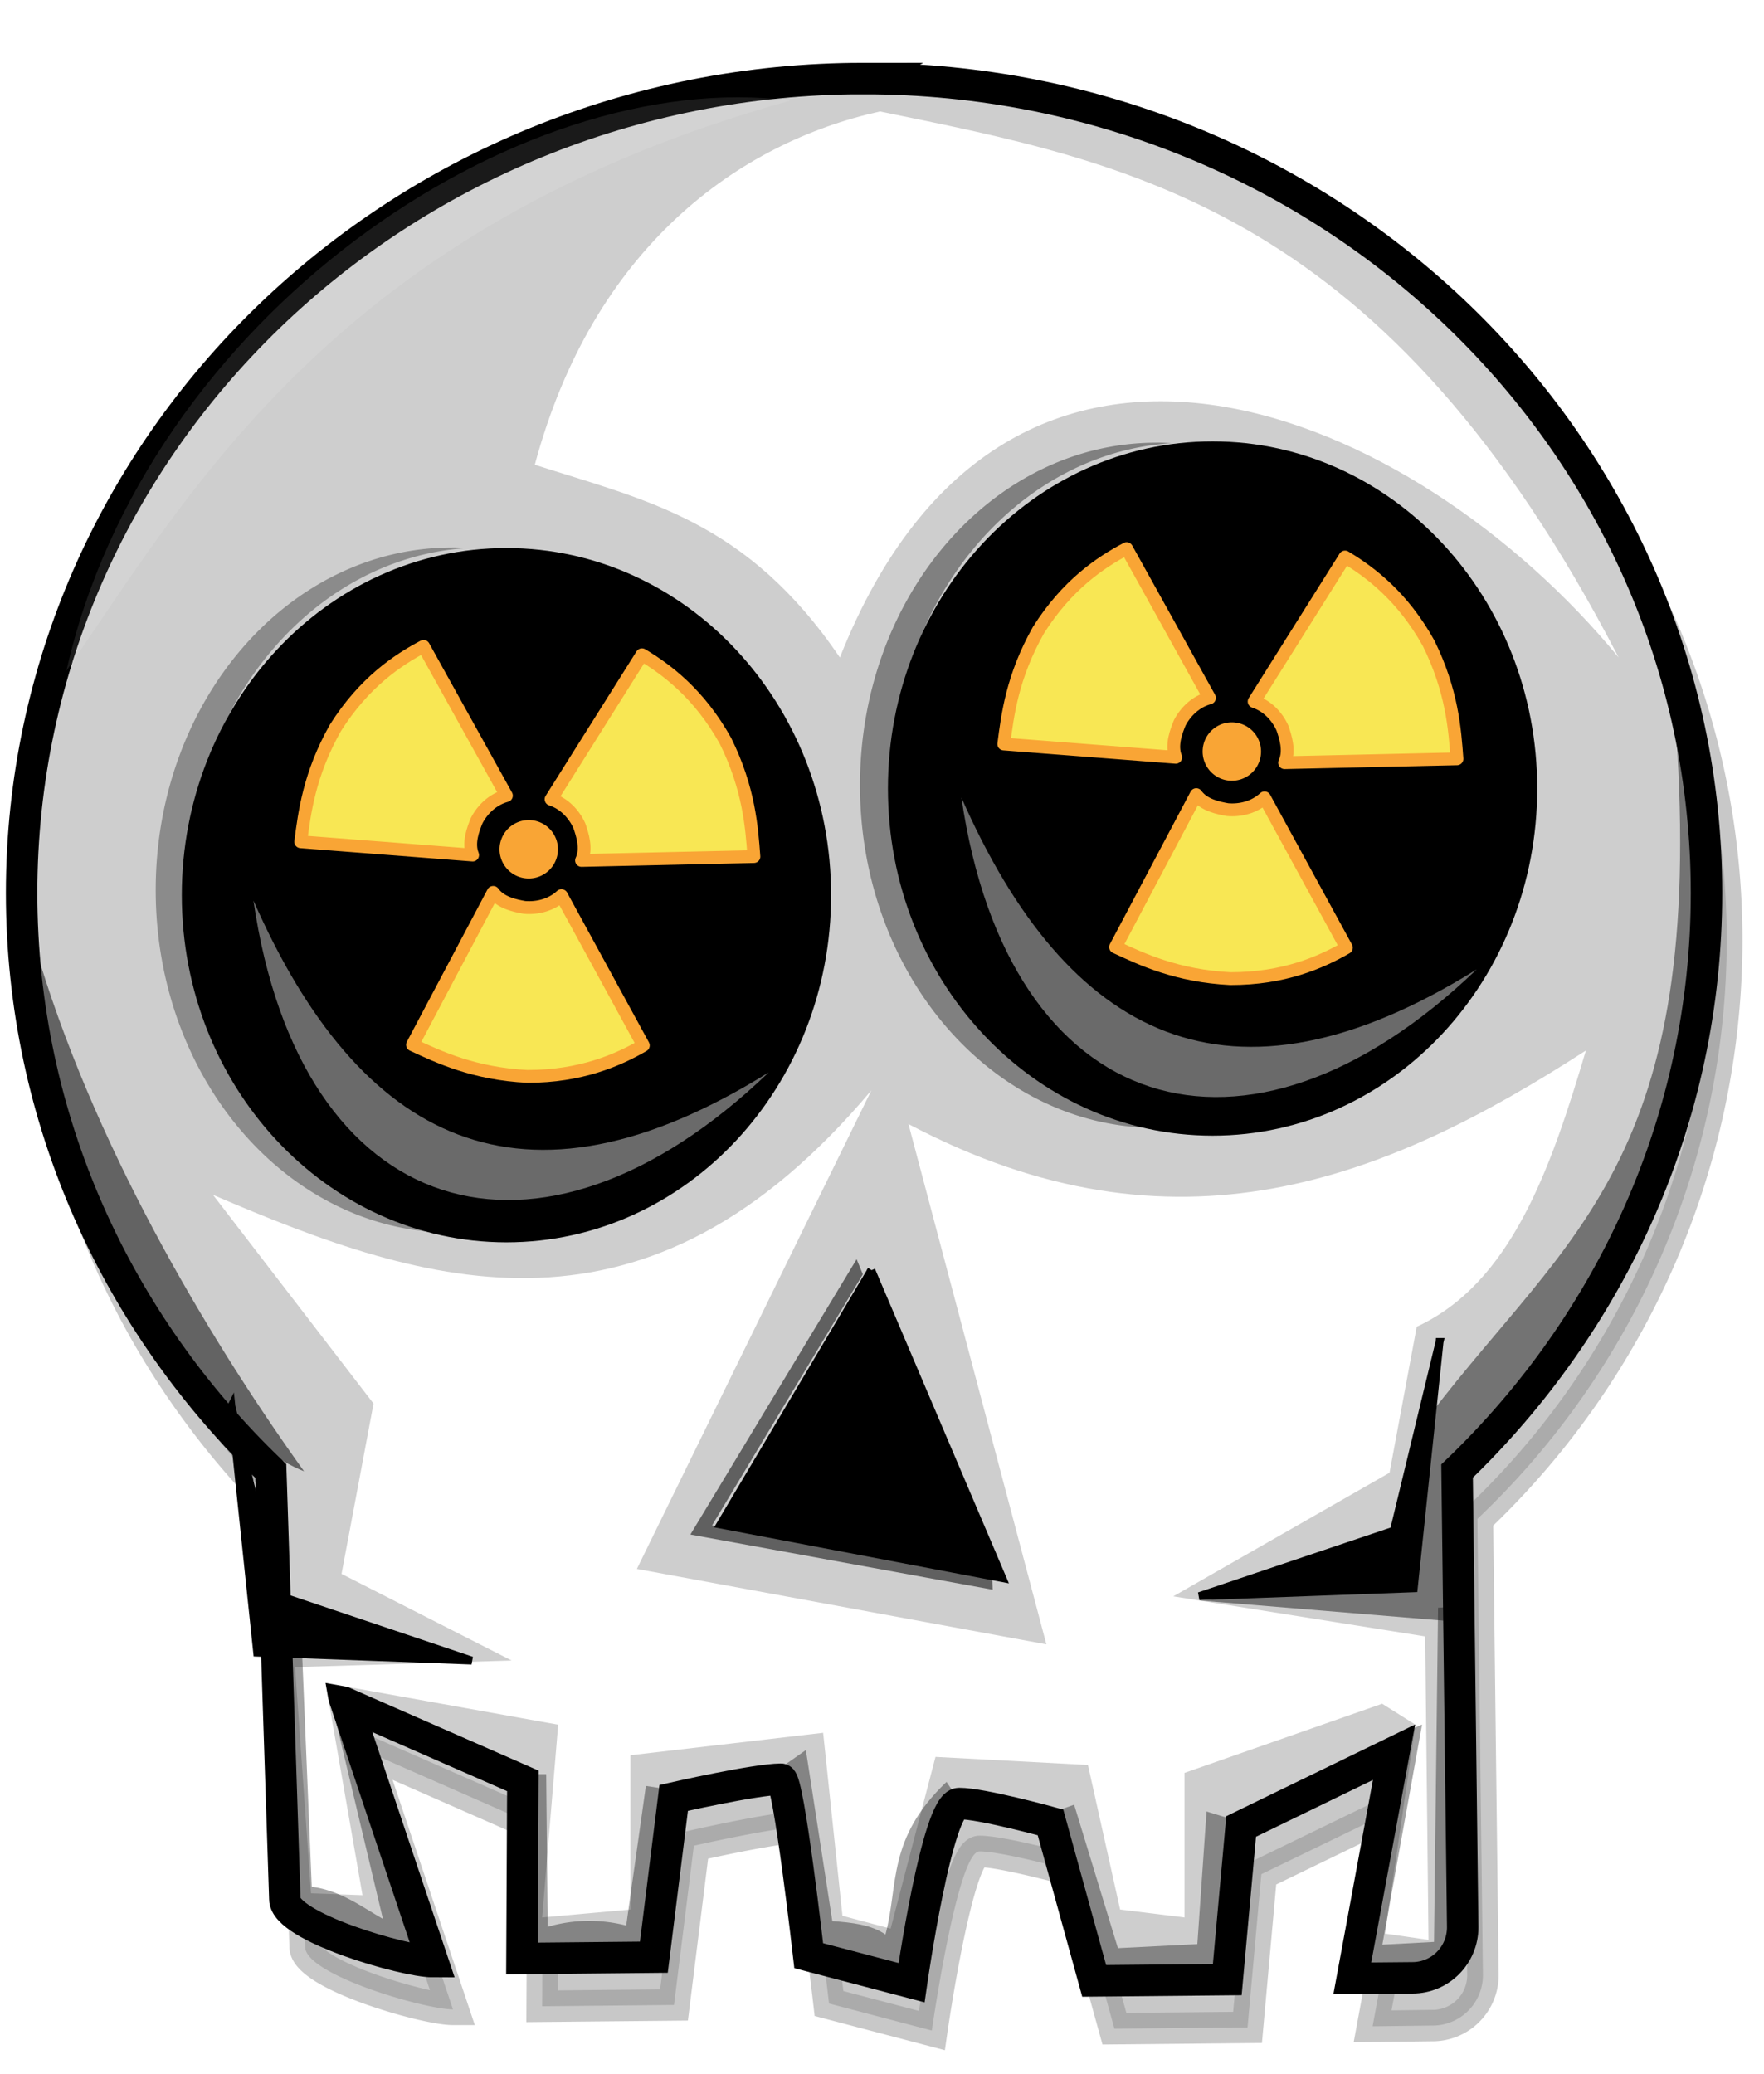
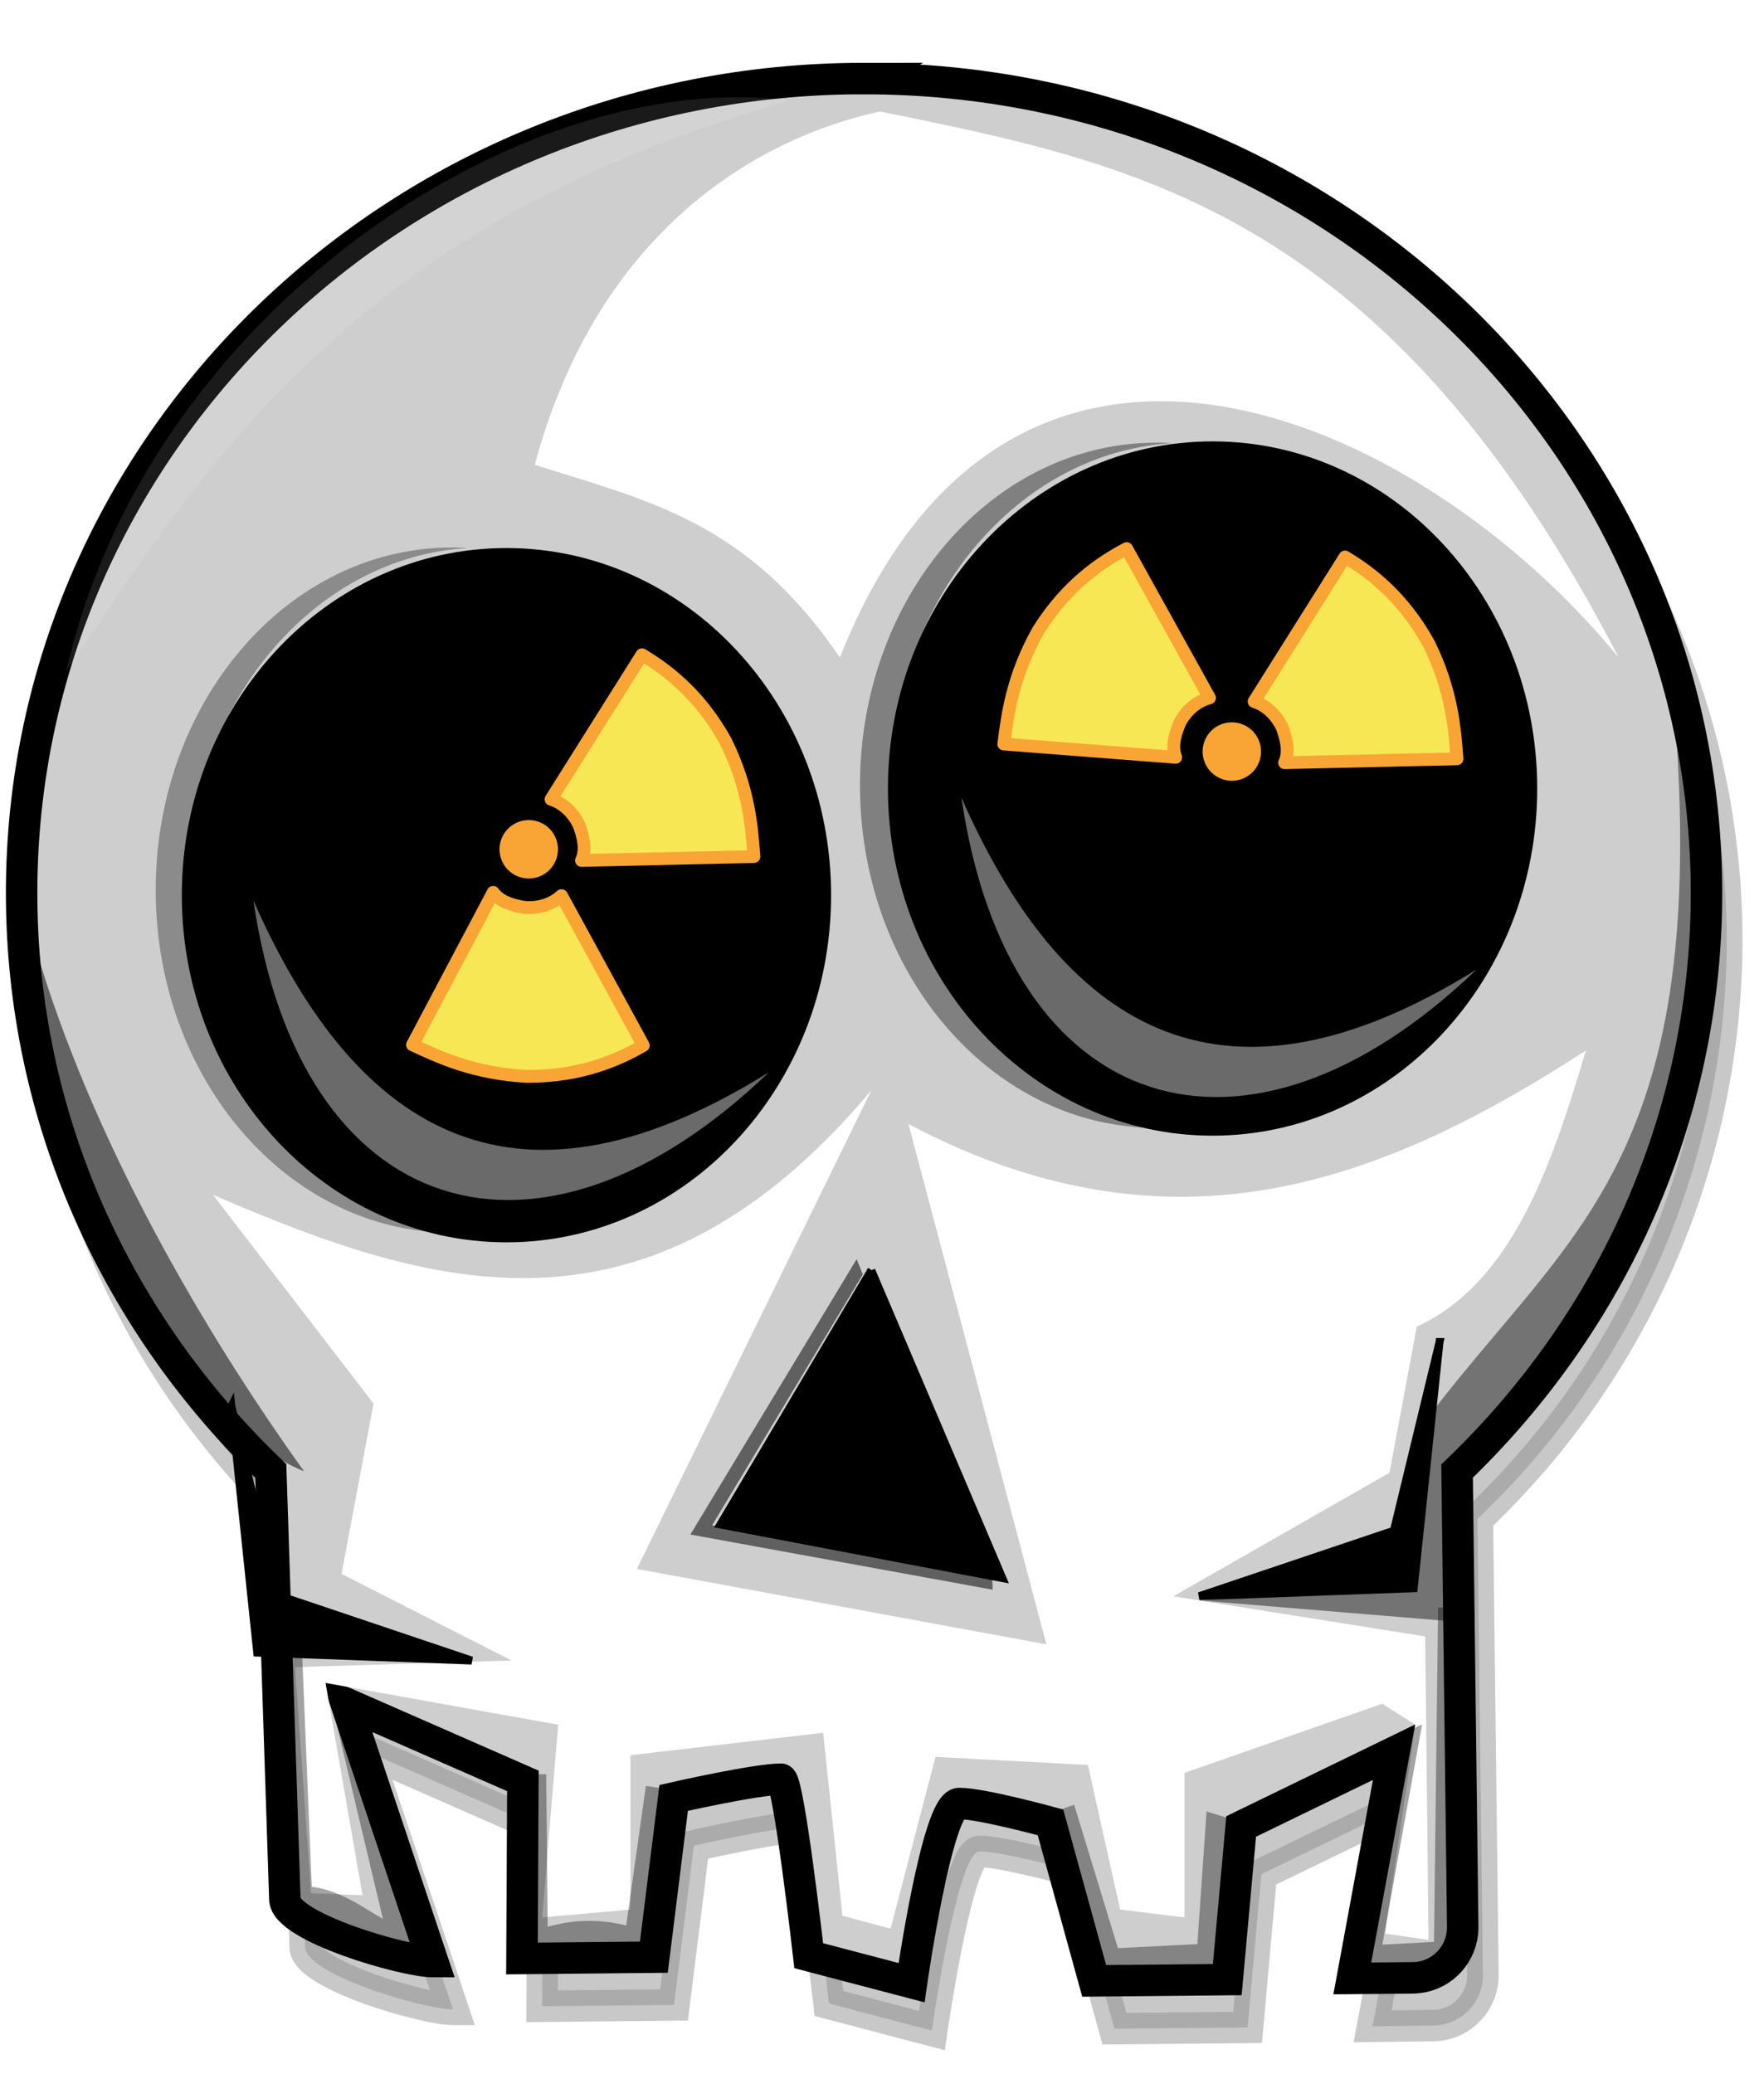
<svg xmlns="http://www.w3.org/2000/svg" viewBox="0 0 266.01 312.77">
  <defs>
    <filter id="h" color-interpolation-filters="sRGB">
      <feGaussianBlur stdDeviation=".127" />
    </filter>
    <filter id="a" color-interpolation-filters="sRGB">
      <feGaussianBlur stdDeviation=".055" />
    </filter>
    <filter id="c" color-interpolation-filters="sRGB">
      <feGaussianBlur stdDeviation=".046" />
    </filter>
    <filter id="d" color-interpolation-filters="sRGB">
      <feGaussianBlur stdDeviation=".029" />
    </filter>
    <filter id="e" color-interpolation-filters="sRGB">
      <feGaussianBlur stdDeviation=".064" />
    </filter>
    <filter id="f" color-interpolation-filters="sRGB">
      <feGaussianBlur stdDeviation=".03" />
    </filter>
    <filter id="g" width="1.268" y="-.064" x="-.134" height="1.127" color-interpolation-filters="sRGB">
      <feGaussianBlur stdDeviation=".076" />
    </filter>
    <filter id="b" width="1.187" y="-.145" x="-.094" height="1.289" color-interpolation-filters="sRGB">
      <feGaussianBlur stdDeviation=".291" />
    </filter>
    <filter id="i" width="1.636" y="-.163" x="-.318" height="1.325" color-interpolation-filters="sRGB">
      <feGaussianBlur stdDeviation=".112" />
    </filter>
    <filter id="j" width="1.643" y="-.274" x="-.322" height="1.549" color-interpolation-filters="sRGB">
      <feGaussianBlur stdDeviation=".112" />
    </filter>
    <filter id="k" width="1.55" y="-.217" x="-.275" height="1.435" color-interpolation-filters="sRGB">
      <feGaussianBlur stdDeviation=".112" />
    </filter>
    <filter id="l" width="1.512" y="-.283" x="-.256" height="1.566" color-interpolation-filters="sRGB">
      <feGaussianBlur stdDeviation=".112" />
    </filter>
    <filter id="m" width="2.01" y="-.133" x="-.505" height="1.267" color-interpolation-filters="sRGB">
      <feGaussianBlur stdDeviation=".112" />
    </filter>
    <filter id="n" width="1.205" y="-.204" x="-.103" height="1.407" color-interpolation-filters="sRGB">
      <feGaussianBlur stdDeviation=".252" />
    </filter>
  </defs>
  <path opacity=".462" d="M171.91 127.51c-2.529 0-4.58 1.984-4.58 4.428 0 1.23.517 2.34 1.354 3.144l.077 2.327c0 .152.652.34.804.34l-.471-1.404.961.422-.005.965.717-.007.108-.866s.44-.1.583-.102c.042 0 .152.96.152.96l.559.147s.139-.973.259-.974c.12-.001.496.102.496.102l.238.862.724-.007.075-.833.832-.403-.227 1.23.326-.004a.274.274 0 00.274-.275l-.03-2.48a4.343 4.343 0 001.356-3.143c0-2.445-2.053-4.429-4.582-4.429z" filter="url(#a)" stroke="#000" stroke-width=".171" transform="translate(-4633.728 -3516.8) scale(27.73)" />
  <path d="M130.286 11.842C60.156 11.842 3.26 66.851 3.26 134.645c0 34.072 14.37 64.9 37.575 87.155l2.118 64.545c0 4.217 18.09 9.43 22.307 9.43l-13.062-38.928 26.651 11.679-.138 26.778 19.89-.194 2.99-24.018s12.217-2.785 16.17-2.824c1.167-.011 4.194 26.614 4.194 26.614l15.506 4.07s3.855-26.982 7.178-27.015c3.322-.027 13.773 2.843 13.773 2.843l6.59 23.903 20.07-.194 2.092-23.09 23.056-11.197-6.294 34.103 9.054-.083c4.217 0 7.596-3.417 7.596-7.634l-.848-68.781c23.205-22.256 37.61-53.084 37.61-87.156 0-67.791-56.933-122.802-127.064-122.802z" stroke="#000" stroke-width="4.742" fill="#cecece" />
  <path filter="url(#b)" d="M168.26 133.32c1.177.506 2.357.886 3.58-.568l-1.275 2.602 2.227.41-.75-2.829c1.452.766 2.598.302 3.684-.4-.192.647-.408 1.265-.92 1.502l-.148.794-1.176.672 1.37.218.018 1.65-.236-.034.165-1.136-.181-.114-1.075.376v.786l-.35-.043-.175-.786-.829-.044-.244.934-.262-.07-.105-.995-1.048.122v.839l-.48.043.087-1.048-1.265-.227.201 1.154-.28-.01-.087-1.23 1.178-.036-.925-.471.174-.926z" fill="#FFF" color="#000" transform="translate(-4633.728 -3516.8) scale(27.73)" />
  <path d="M229.44 118.895c0 27.599-20.856 49.972-46.584 49.972s-46.584-22.373-46.584-49.972 20.857-49.971 46.584-49.971 46.584 22.373 46.584 49.971z" stroke="#000" stroke-width="4.743" />
  <path d="M131.395 191.533l-22.758 38.331 42.521 8.085-19.764-46.414zM34.895 212.053l3.893 37.133 32.341 1.198-29.347-9.882-6.887-28.448zM217.08 202.348l-3.892 37.133-32.341 1.198 29.346-9.882 6.888-28.449z" fill-rule="evenodd" stroke="#000" stroke-width="1.192" />
  <path opacity=".612" d="M68.17 82.554c-24.673 0-44.689 23.141-44.689 51.655s20.015 51.656 44.69 51.656c.77 0 1.536-.028 2.299-.083-23.538-1.47-42.244-24.01-42.244-51.575S46.932 84.1 70.47 82.632a31.606 31.606 0 00-2.3-.084z" fill-opacity=".534" />
  <path opacity=".715" d="M174.377 66.748c-24.674 0-44.69 23.141-44.69 51.655s20.015 51.656 44.69 51.656c.77 0 1.536-.028 2.296-.083-23.537-1.47-42.244-24.011-42.244-51.575 0-27.565 18.706-50.106 42.244-51.575a31.587 31.587 0 00-2.296-.084z" fill-opacity=".533" />
  <path d="M171.76 133.67l-.904 1.497 1.644.3-.003-.067-1.523-.283.82-1.365-.034-.082z" fill-opacity=".533" fill-rule="evenodd" filter="url(#c)" transform="translate(-4633.728 -3516.8) scale(27.73)" />
  <path d="M122.957 134.979c0 27.598-20.857 49.971-46.584 49.971s-46.584-22.373-46.584-49.971 20.856-49.972 46.584-49.972 46.584 22.373 46.584 49.972z" stroke="#000" stroke-width="4.743" />
  <path d="M168.48 131.72c.576 1.308 1.456 1.772 2.802.934-1.255 1.205-2.549.808-2.802-.934z" fill-opacity=".415" filter="url(#d)" fill="#FFF" color="#000" transform="translate(-4633.728 -3516.8) scale(27.73)" />
  <path opacity=".665" d="M175.01 135.64l-1.38-.114c.472-.028 1.09-.108 1.09-.108s.156-.675.162-.907c.755-.987 1.496-1.382 1.334-3.714.239 1.06.175 2.729-1.199 4.022z" filter="url(#e)" color="#000" transform="translate(-4633.728 -3516.8) scale(27.73)" />
  <path d="M172.33 131.16c.576 1.308 1.456 1.772 2.802.934-1.255 1.205-2.548.808-2.802-.934z" fill-opacity=".415" filter="url(#f)" fill="#FFF" color="#000" transform="translate(-4633.728 -3516.8) scale(27.73)" />
  <path opacity=".719" d="M167.29 131.96c.31 1.066.925 2.11 1.465 2.863-.579-.227-1.526-1.564-1.465-2.863z" filter="url(#g)" color="#000" transform="translate(-4633.728 -3516.8) scale(27.73)" />
  <path opacity=".323" d="M171.4 127.37c-2.458.682-3.263 2.126-3.937 3.1.43-1.917 2.448-3.293 3.937-3.1z" filter="url(#h)" fill="#FFF" color="#000" transform="translate(-4633.728 -3516.8) scale(27.73)" />
  <path opacity=".6" d="M169.44 137.47l-.411-1.386-.118.025.273 1.148c-.112-.064-.23-.154-.387-.175l-.052-1.257-.153-.013c.012.439.08.936.096 1.375.123.164.636.242.752.283z" filter="url(#i)" color="#000" transform="translate(-4633.728 -3516.8) scale(27.73)" />
  <path opacity=".6" d="M169.96 136.47h.112l.008.83a.81.81 0 01.427-.007l.107-.759.16.024-.136.894-.702-.016z" filter="url(#j)" color="#000" transform="translate(-4633.728 -3516.8) scale(27.73)" />
-   <path opacity=".6" d="M171.34 136.44l.151.98.534.16.296-.96-.072-.108c-.325.31-.26.56-.332.83-.075-.053-.184-.066-.289-.073l-.144-.93z" filter="url(#k)" color="#000" transform="translate(-4633.728 -3516.8) scale(27.73)" />
  <path opacity=".6" d="M172.82 136.68l.238.909.714-.022.101-.83-.21-.064-.05.721-.432.022-.238-.78z" filter="url(#l)" color="#000" transform="translate(-4633.728 -3516.8) scale(27.73)" />
  <path opacity=".6" d="M174.72 136.25l.115-.05-.216 1.197.281-.015.022-1.817.108-.007-.021 1.947-.513.072z" filter="url(#m)" color="#000" transform="translate(-4633.728 -3516.8) scale(27.73)" />
  <path filter="url(#n)" d="M170.01 129.35c.61.196 1.151.302 1.659 1.048.915-2.308 3.13-1.346 4.235 0-1.263-2.438-2.64-2.687-4.017-2.969-.77.17-1.56.74-1.877 1.921z" fill="#FFF" color="#000" transform="translate(-4633.728 -3516.8) scale(27.73)" />
  <g stroke-linejoin="round" stroke="#f9a535">
    <path d="M188.373 111.934a2.957 2.957 0 10-5.18 2.852 2.957 2.957 0 005.18-2.852z" stroke-linecap="round" stroke-width="2.895" fill="#f9a535" />
    <path d="M151.37 112.183l25.926 2.007c-.745-1.828.102-3.949.611-5.202.895-1.726 2.47-3.227 4.483-3.759l-12.494-22.508c-3.927 2.063-9 5.478-13.291 12.283-3.943 6.979-4.669 12.797-5.234 17.18z" fill-rule="evenodd" stroke-width="1.929" fill="#f8e754" />
-     <path d="M168.231 142.799l12.165-22.982c1.147 1.607 3.391 2.026 4.722 2.265 1.938.167 4.049-.361 5.574-1.778l12.34 22.591c-3.843 2.216-9.44 4.677-17.486 4.665-8.005-.399-13.31-2.896-17.316-4.761z" fill-rule="evenodd" stroke-width="1.935" fill="#f8e754" />
    <path d="M219.712 114.418l-25.997.583c.845-1.784.116-3.948-.325-5.227-.799-1.773-2.289-3.358-4.27-3.999l13.708-21.79c3.808 2.276 8.686 5.963 12.599 12.993 3.555 7.184 3.96 13.033 4.285 17.44z" fill-rule="evenodd" stroke-width="1.929" fill="#f8e754" />
  </g>
  <g stroke-linejoin="round" stroke="#f9a535">
    <path d="M82.35 126.674a2.957 2.957 0 10-5.18 2.852 2.957 2.957 0 005.18-2.852z" stroke-linecap="round" stroke-width="2.895" fill="#f9a535" />
-     <path d="M45.349 126.923l25.925 2.007c-.745-1.828.102-3.949.611-5.202.895-1.726 2.47-3.227 4.483-3.759L63.874 97.461c-3.927 2.063-9 5.478-13.291 12.283-3.943 6.979-4.669 12.797-5.234 17.18z" fill-rule="evenodd" stroke-width="1.929" fill="#f8e754" />
    <path d="M62.209 157.539l12.165-22.982c1.147 1.607 3.391 2.026 4.722 2.265 1.938.167 4.049-.361 5.574-1.778l12.34 22.591c-3.843 2.216-9.44 4.677-17.486 4.665-8.005-.399-13.31-2.896-17.316-4.761z" fill-rule="evenodd" stroke-width="1.935" fill="#f8e754" />
    <path d="M113.69 129.158l-25.997.583c.845-1.784.116-3.948-.325-5.227-.799-1.773-2.289-3.358-4.27-3.999l13.708-21.79c3.808 2.276 8.686 5.963 12.599 12.993 3.555 7.184 3.96 13.033 4.285 17.44z" fill-rule="evenodd" stroke-width="1.929" fill="#f8e754" />
  </g>
</svg>